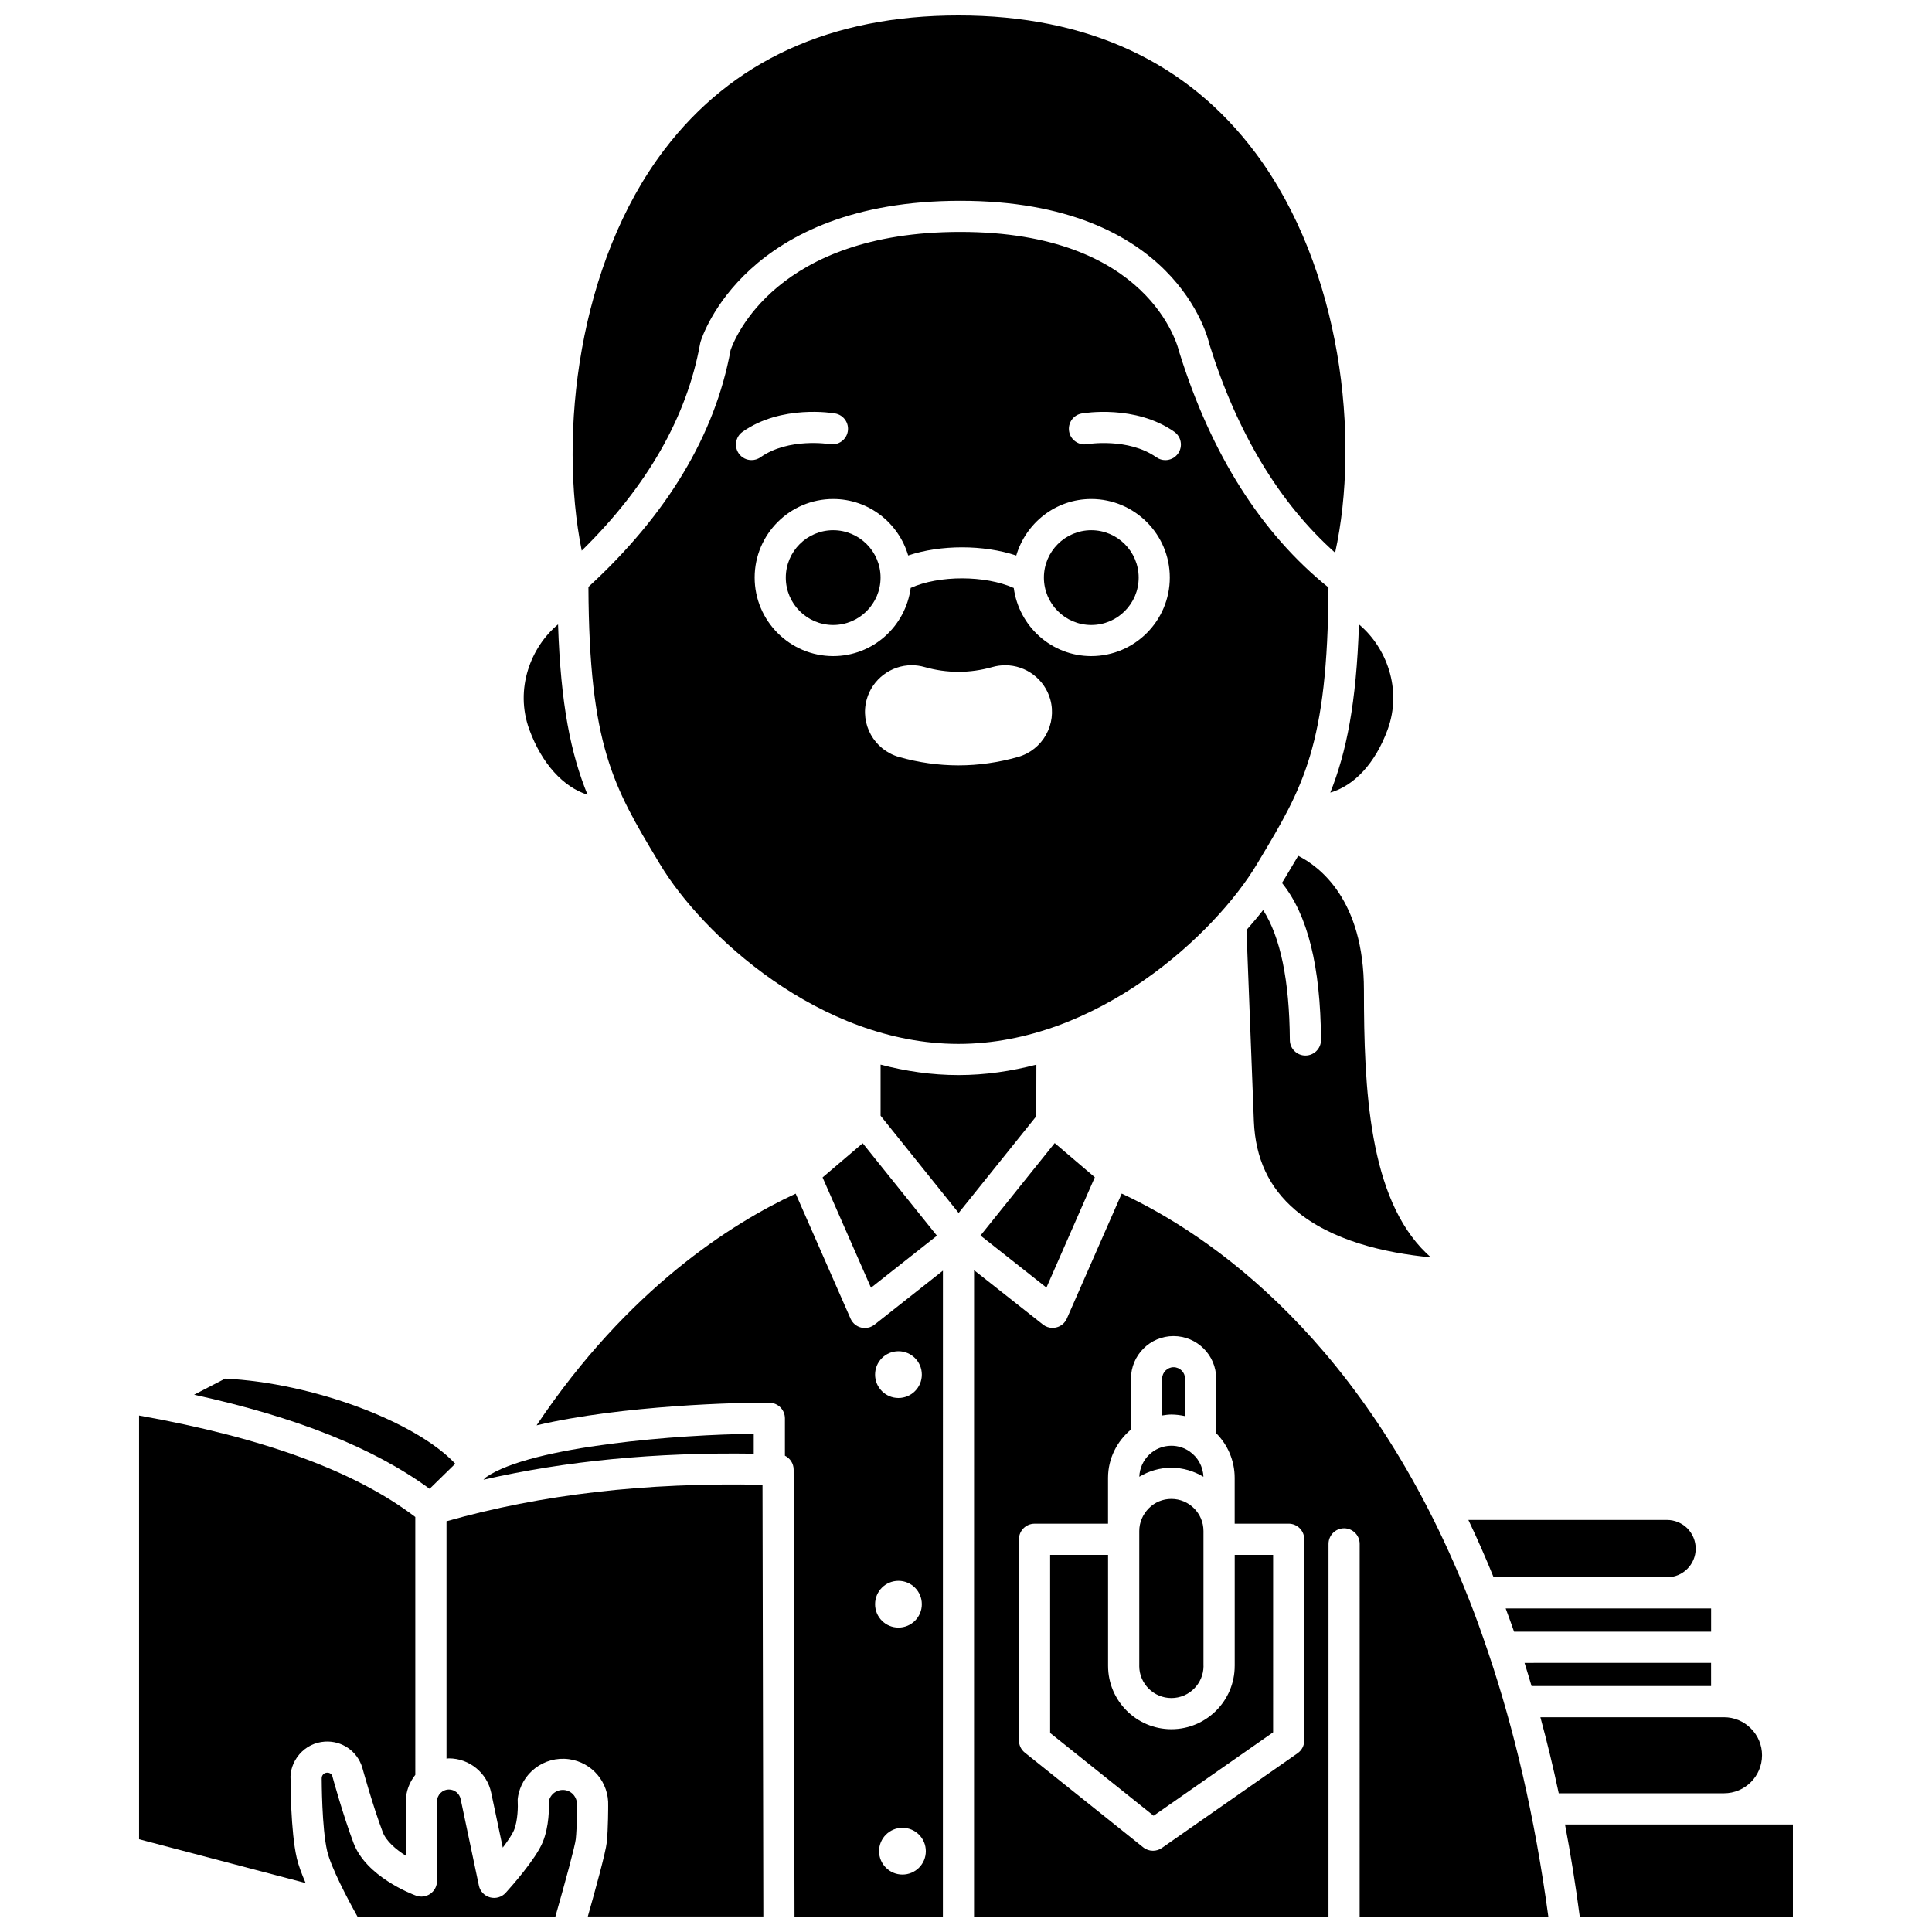
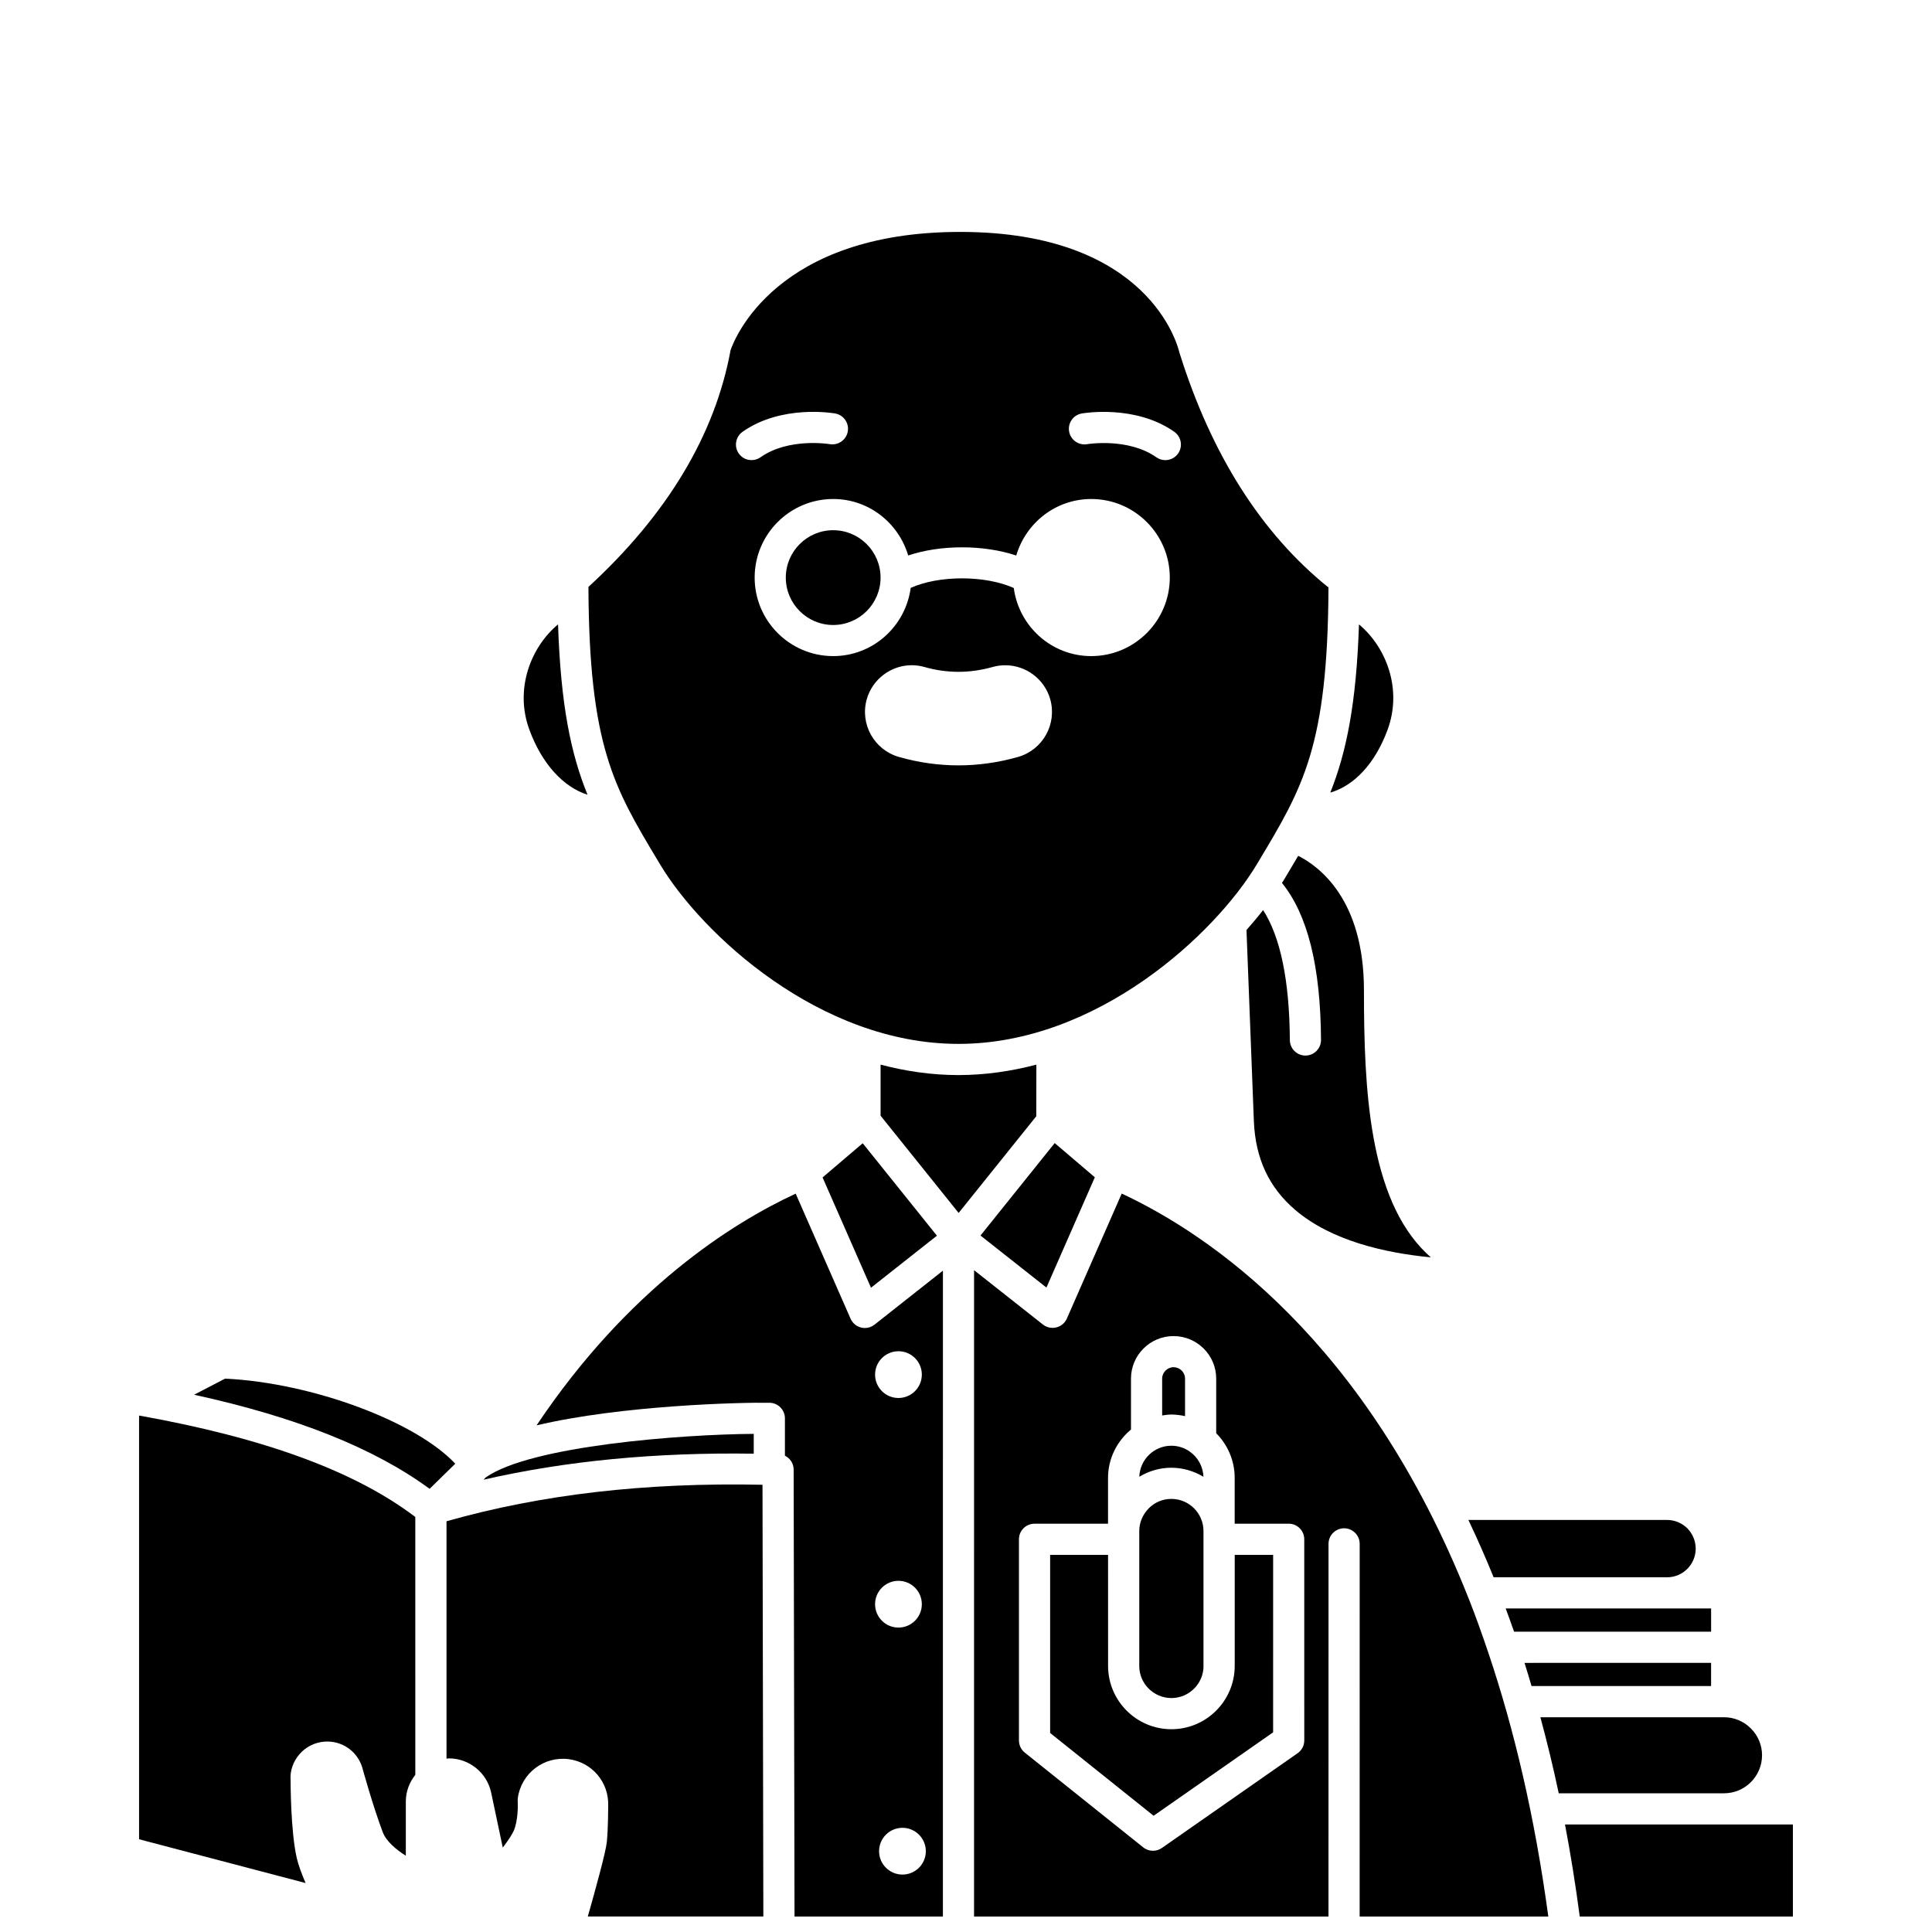
<svg xmlns="http://www.w3.org/2000/svg" width="800px" height="800px" version="1.1" viewBox="144 144 512 512">
  <defs>
    <clipPath id="f">
      <path d="m402 460h153v191.9h-153z" />
    </clipPath>
    <clipPath id="e">
      <path d="m286 460h108v191.9h-108z" />
    </clipPath>
    <clipPath id="d">
      <path d="m262 537h85v114.9h-85z" />
    </clipPath>
    <clipPath id="c">
      <path d="m229 613h68v38.902h-68z" />
    </clipPath>
    <clipPath id="b">
      <path d="m558 627h62v24.902h-62z" />
    </clipPath>
    <clipPath id="a">
-       <path d="m295 148.09h206v142.91h-206z" />
-     </clipPath>
+       </clipPath>
  </defs>
  <path d="m434.14 455.99-10.633-9.062-19.668 24.5 17.477 13.793z" />
  <path d="m361.99 456.03 12.832 29.23 17.473-13.789-19.668-24.5z" />
-   <path d="m597.46 584.67-49.445 0.012c0.637 2.004 1.246 4.074 1.859 6.141h47.582l-0.004-6.152z" />
+   <path d="m597.46 584.67-49.445 0.012c0.637 2.004 1.246 4.074 1.859 6.141h47.582z" />
  <path d="m543.02 570.26c0.75 2.023 1.496 4.066 2.223 6.152h52.219v-6.152z" />
  <path d="m585.78 562c4.191 0 7.598-3.406 7.598-7.598 0-2.016-0.797-3.934-2.246-5.41-1.422-1.391-3.34-2.191-5.352-2.191l-52.648-0.004c2.309 4.828 4.539 9.91 6.691 15.195l45.957 0.004z" />
  <path d="m454.43 594c4.684 0 8.492-3.797 8.52-8.469 0-0.023-0.016-0.047-0.016-0.074v-35.723c0-4.691-3.82-8.508-8.512-8.508-2.281 0-4.398 0.883-5.977 2.484-1.633 1.66-2.527 3.801-2.527 6.019v35.723c0 0.016-0.008 0.027-0.008 0.047 0.016 4.691 3.832 8.5 8.52 8.5z" />
  <path d="m471.21 585.48c0 9.254-7.527 16.781-16.781 16.781-9.25 0-16.777-7.527-16.777-16.781l-0.004-29.422h-15.352v47.195l27.426 21.941 31.668-22.109 0.004-47.027h-10.18v29.422z" />
  <g clip-path="url(#f)">
    <path d="m538.53 582.31c-0.074-0.156-0.113-0.32-0.164-0.488-1.617-4.785-3.281-9.453-5.031-13.895-0.066-0.137-0.121-0.273-0.172-0.418-27.09-68.406-68.824-96.441-91.895-107.2l-14.539 33.125c-0.516 1.172-1.539 2.039-2.785 2.344-0.332 0.082-0.664 0.125-1 0.125-0.922 0-1.82-0.305-2.555-0.887l-18.25-14.402-0.008 171.29h93.934l0.008-98.762c0-2.281 1.852-4.129 4.129-4.129 2.285 0 4.129 1.852 4.129 4.129l-0.008 98.762h49.996c-3.594-26.551-9.066-49.605-15.789-69.594zm-48.883 22.926c0 1.352-0.656 2.613-1.766 3.387l-35.969 25.109c-0.711 0.5-1.535 0.742-2.363 0.742-0.918 0-1.824-0.301-2.582-0.906l-31.387-25.109c-0.98-0.781-1.547-1.969-1.547-3.227v-53.305c0-2.281 1.848-4.129 4.129-4.129h19.48v-12.141c0-5.168 2.398-9.738 6.082-12.816v-13.492c0-6.215 5.059-11.273 11.273-11.273 6.238 0 11.312 5.059 11.312 11.273v14.477c3.023 3.035 4.898 7.219 4.898 11.828v12.137h14.309c2.285 0 4.129 1.852 4.129 4.129z" />
  </g>
  <path d="m462.92 535.36c-0.094-2.754-1.492-5.176-3.606-6.664-0.02-0.02-0.047-0.031-0.066-0.055-1.375-0.945-3.035-1.508-4.828-1.508-4.594 0-8.324 3.664-8.492 8.215 2.543-1.516 5.43-2.383 8.484-2.383 3.121 0 6.008 0.906 8.508 2.394z" />
  <path d="m458.05 519.29v-9.949c0-1.66-1.371-3.016-3.051-3.016-1.637 0-3.016 1.379-3.016 3.016v9.773c0.801-0.121 1.602-0.246 2.441-0.246 1.246 0.004 2.453 0.164 3.625 0.422z" />
  <g clip-path="url(#e)">
    <path d="m347.97 515.75c2.246 0.047 4.043 1.883 4.043 4.129v9.898c1.363 0.672 2.309 2.055 2.312 3.672l0.23 118.45h39.32l0.008-171.16-18.133 14.312c-0.734 0.582-1.637 0.887-2.555 0.887-0.336 0-0.668-0.043-1-0.125-1.242-0.309-2.266-1.176-2.785-2.344l-14.547-33.141c-16.809 7.789-44.371 25.129-68.668 61.406 22.555-5.344 54.418-6.129 61.773-5.984zm35.188 125.03c-3.418 0-6.195-2.773-6.195-6.195 0-3.418 2.773-6.195 6.195-6.195 3.418 0 6.195 2.773 6.195 6.195s-2.773 6.195-6.195 6.195zm-1.059-138.69c3.418 0 6.195 2.773 6.195 6.195 0 3.418-2.773 6.195-6.195 6.195-3.418 0-6.195-2.773-6.195-6.195 0-3.418 2.773-6.195 6.195-6.195zm0 60.844c3.418 0 6.195 2.773 6.195 6.195 0 3.418-2.773 6.195-6.195 6.195-3.418 0-6.195-2.773-6.195-6.195s2.773-6.195 6.195-6.195z" />
  </g>
  <g clip-path="url(#d)">
    <path d="m262.33 547.15v62.906c0.219-0.012 0.43-0.066 0.652-0.066 5.367 0 10.066 3.812 11.18 9.062l3.078 14.586c1.379-1.824 2.516-3.519 2.953-4.57 1.078-2.609 1.09-6.543 1.004-7.715-0.016-0.281-0.008-0.562 0.027-0.844 0.898-6.566 6.941-11.184 13.539-10.309 6.168 0.84 10.645 6.16 10.41 12.379 0.004 0.09 0.004 6.016-0.363 9.613-0.273 2.664-3.129 13.004-5.035 19.703h46.52l-0.223-114.42c-31.137-0.637-58.594 2.551-83.742 9.672z" />
  </g>
  <g clip-path="url(#c)">
-     <path d="m259.81 621.42v21.074c0 1.352-0.66 2.613-1.773 3.387-1.105 0.77-2.519 0.953-3.785 0.488-1.344-0.496-13.211-5.09-16.547-13.918-2.805-7.41-5.535-17.391-5.648-17.812-0.156-0.48-0.711-0.918-1.441-0.855-0.531 0.031-0.859 0.328-1.008 0.5-0.148 0.172-0.391 0.535-0.352 1.07 0.012 0.453 0.012 13.008 1.445 19.188 0.992 4.277 5.41 12.691 8.027 17.359h52.457c2.652-9.246 5.231-18.812 5.406-20.543 0.328-3.172 0.328-8.867 0.328-8.926 0.078-2.109-1.324-3.777-3.262-4.043-2.016-0.242-3.773 1.031-4.199 2.922 0.07 1.688 0.094 6.703-1.637 10.898-1.863 4.527-8.5 11.969-9.809 13.414-1.043 1.148-2.633 1.613-4.141 1.211-1.496-0.406-2.644-1.613-2.961-3.133l-4.84-22.941c-0.305-1.457-1.609-2.516-3.098-2.516-1.742 0.008-3.164 1.43-3.164 3.176z" />
-   </g>
+     </g>
  <path d="m557.08 619.24h43.809c5.555 0 10.07-4.523 10.07-10.078 0-2.68-1.055-5.207-2.961-7.109-1.91-1.91-4.434-2.965-7.117-2.965h-48.664c1.746 6.453 3.379 13.152 4.863 20.152z" />
  <g clip-path="url(#b)">
    <path d="m558.74 627.5c1.484 7.797 2.789 15.941 3.91 24.406h56.484v-24.406z" />
  </g>
  <path d="m264.65 531.9c-10.43-11.141-37.781-21.422-60.992-22.551l-8.219 4.269c27.152 5.938 47.719 14.156 62.41 24.934z" />
  <path d="m343.75 529.24v-5.25c-19.117 0.121-58.992 3.156-70.961 11.496l-0.664 0.652c21.906-5.008 45.531-7.273 71.625-6.898z" />
  <path d="m222.65 636.41c-1.641-7.102-1.641-20.18-1.641-20.734-0.191-2.285 0.641-4.816 2.356-6.793 1.715-1.977 4.098-3.164 6.711-3.336 4.504-0.293 8.543 2.484 9.898 6.762 0.078 0.262 2.793 10.188 5.457 17.223 0.918 2.43 3.523 4.613 6.117 6.258v-14.367c0-2.68 0.965-5.117 2.516-7.066l-0.004-68.34c-15.93-12.105-39.941-20.93-73.203-26.883v112.29l44.137 11.605c-1.043-2.41-1.906-4.727-2.344-6.617z" />
  <path d="m511.73 337.38c3.977-10.828-0.41-21.934-7.586-27.906-0.695 21-3.344 33.914-7.602 44.57 6.363-1.844 11.906-7.746 15.188-16.664z" />
  <path d="m477.05 373.09 0.562-0.934c11.727-19.543 18.258-30.504 18.449-72.465-17.746-14.281-31.059-35.195-39.527-62.332-0.383-1.617-7.922-31.898-58.059-31.898-48.84 0-59.855 28.391-60.863 31.328-4.129 22.523-16.84 43.613-37.672 62.75 0.184 42.109 6.711 53.078 18.457 72.645l0.547 0.91c11.031 18.387 42.25 47.547 79.055 47.547 36.805 0 68.023-29.16 79.051-47.551zm-137.26-108.9c-1.312-1.867-0.867-4.445 0.996-5.758 10.305-7.262 23.961-4.961 24.535-4.859 2.246 0.395 3.746 2.535 3.348 4.781-0.395 2.242-2.535 3.723-4.769 3.352-0.105-0.02-10.891-1.785-18.352 3.473-0.723 0.512-1.551 0.754-2.375 0.754-1.301 0.012-2.578-0.598-3.383-1.742zm73.977 80.418c-5.207 1.473-10.512 2.223-15.762 2.223-5.258 0-10.562-0.746-15.766-2.227-6.57-1.863-10.402-8.723-8.539-15.293 1.5-5.312 6.402-9.02 11.918-9.02 1.145 0 2.289 0.16 3.391 0.477 2.984 0.848 6.008 1.273 9 1.273s6.023-0.43 9.023-1.277c1.094-0.309 2.223-0.465 3.367-0.465 5.535 0 10.434 3.711 11.93 9.031 1.844 6.566-1.992 13.414-8.562 15.277zm19.422-26.734c-10.531 0-19.164-7.891-20.531-18.055-7.602-3.394-19.832-3.398-27.316-0.016-1.359 10.172-10 18.07-20.539 18.07-11.477 0-20.812-9.336-20.812-20.816s9.336-20.816 20.812-20.816c9.434 0 17.328 6.348 19.875 14.965 8.602-2.883 19.969-2.879 28.641 0.012 2.539-8.625 10.441-14.977 19.875-14.977 11.477 0 20.816 9.336 20.816 20.816-0.004 11.477-9.34 20.816-20.82 20.816zm23.012-53.684c-0.801 1.141-2.082 1.75-3.379 1.75-0.82 0-1.648-0.242-2.375-0.754-7.465-5.258-18.242-3.496-18.352-3.473-2.207 0.383-4.383-1.117-4.769-3.367-0.387-2.242 1.105-4.379 3.348-4.769 0.578-0.102 14.223-2.402 24.535 4.859 1.859 1.316 2.305 3.894 0.992 5.754z" />
-   <path d="m433.2 284.51c-6.926 0-12.555 5.633-12.555 12.559 0 6.926 5.629 12.559 12.555 12.559 6.926 0 12.559-5.633 12.559-12.559 0-6.926-5.633-12.559-12.559-12.559z" />
  <g clip-path="url(#a)">
    <path d="m329.54 235.05c0.027-0.156 0.07-0.312 0.113-0.465 0.461-1.527 12.004-37.371 68.828-37.371 57.082 0 65.699 36.488 66.031 38.047 7.328 23.449 18.547 42.078 33.312 55.215 6.641-30.188 1.785-75.344-21.094-105.94-18.074-24.184-44.562-36.441-78.73-36.441-33.785 0-60.012 11.98-77.973 35.613-22.832 30.043-28.074 75.363-21.863 106.22 17.328-17 27.875-35.43 31.375-54.875z" />
  </g>
  <path d="m488.04 370.8c-1.074 1.824-2.176 3.68-3.34 5.617l-0.562 0.934c-0.121 0.203-0.281 0.422-0.406 0.629 6.805 8.422 10.223 22.047 10.352 41.594 0.016 2.281-1.82 4.141-4.102 4.16h-0.027c-2.266 0-4.113-1.828-4.129-4.102-0.105-15.832-2.512-27.336-7.086-34.453-1.34 1.73-2.828 3.5-4.406 5.285l1.957 50.684c0.414 9.879 4.004 17.57 10.984 23.52 9.527 8.113 23.637 11.367 35.922 12.543-0.391-0.344-0.777-0.695-1.152-1.055-15.297-14.664-16.582-43.684-16.582-69.723 0.008-24.035-11.824-32.812-17.422-35.633z" />
  <path d="m364.8 284.51c-6.926 0-12.555 5.633-12.555 12.559 0 6.926 5.629 12.559 12.555 12.559 6.926 0 12.559-5.633 12.559-12.559 0-6.926-5.633-12.559-12.559-12.559z" />
  <path d="m418.65 426.14c-6.633 1.738-13.535 2.766-20.645 2.766s-14.008-1.027-20.641-2.766v13.535l20.684 25.77 20.574-25.625z" />
  <path d="m299.7 354.61c-4.391-10.77-7.106-23.777-7.812-45.145-7.184 5.977-11.578 17.086-7.602 27.91 3.316 9.035 9.031 15.234 15.414 17.234z" />
</svg>